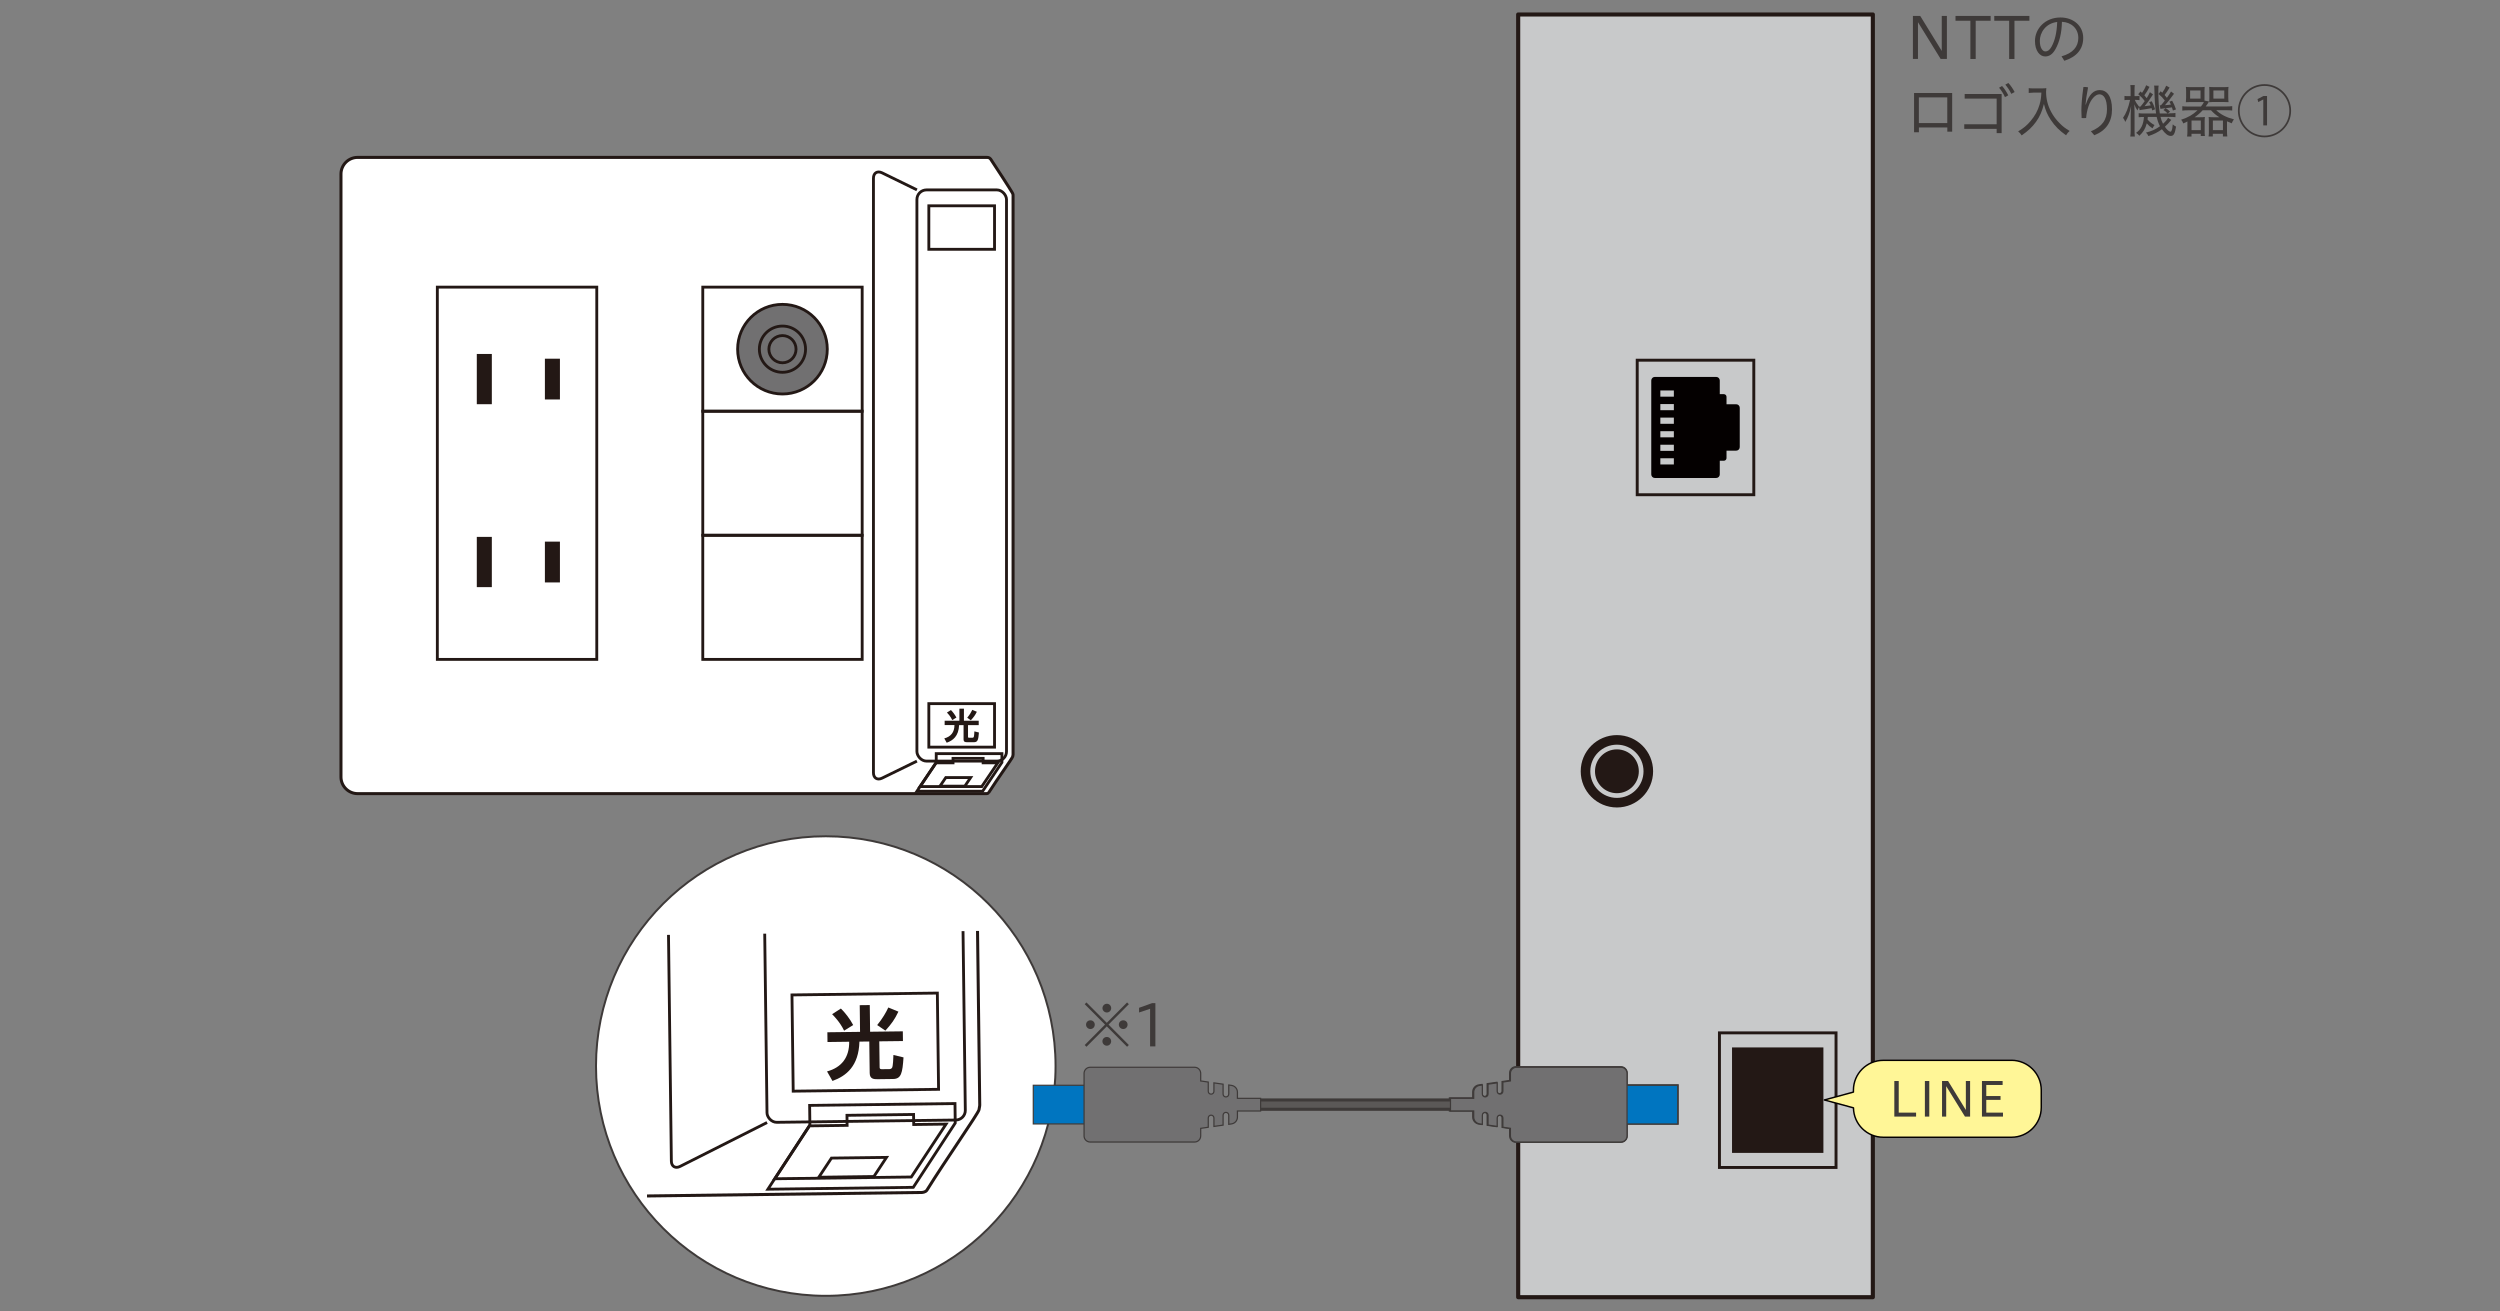
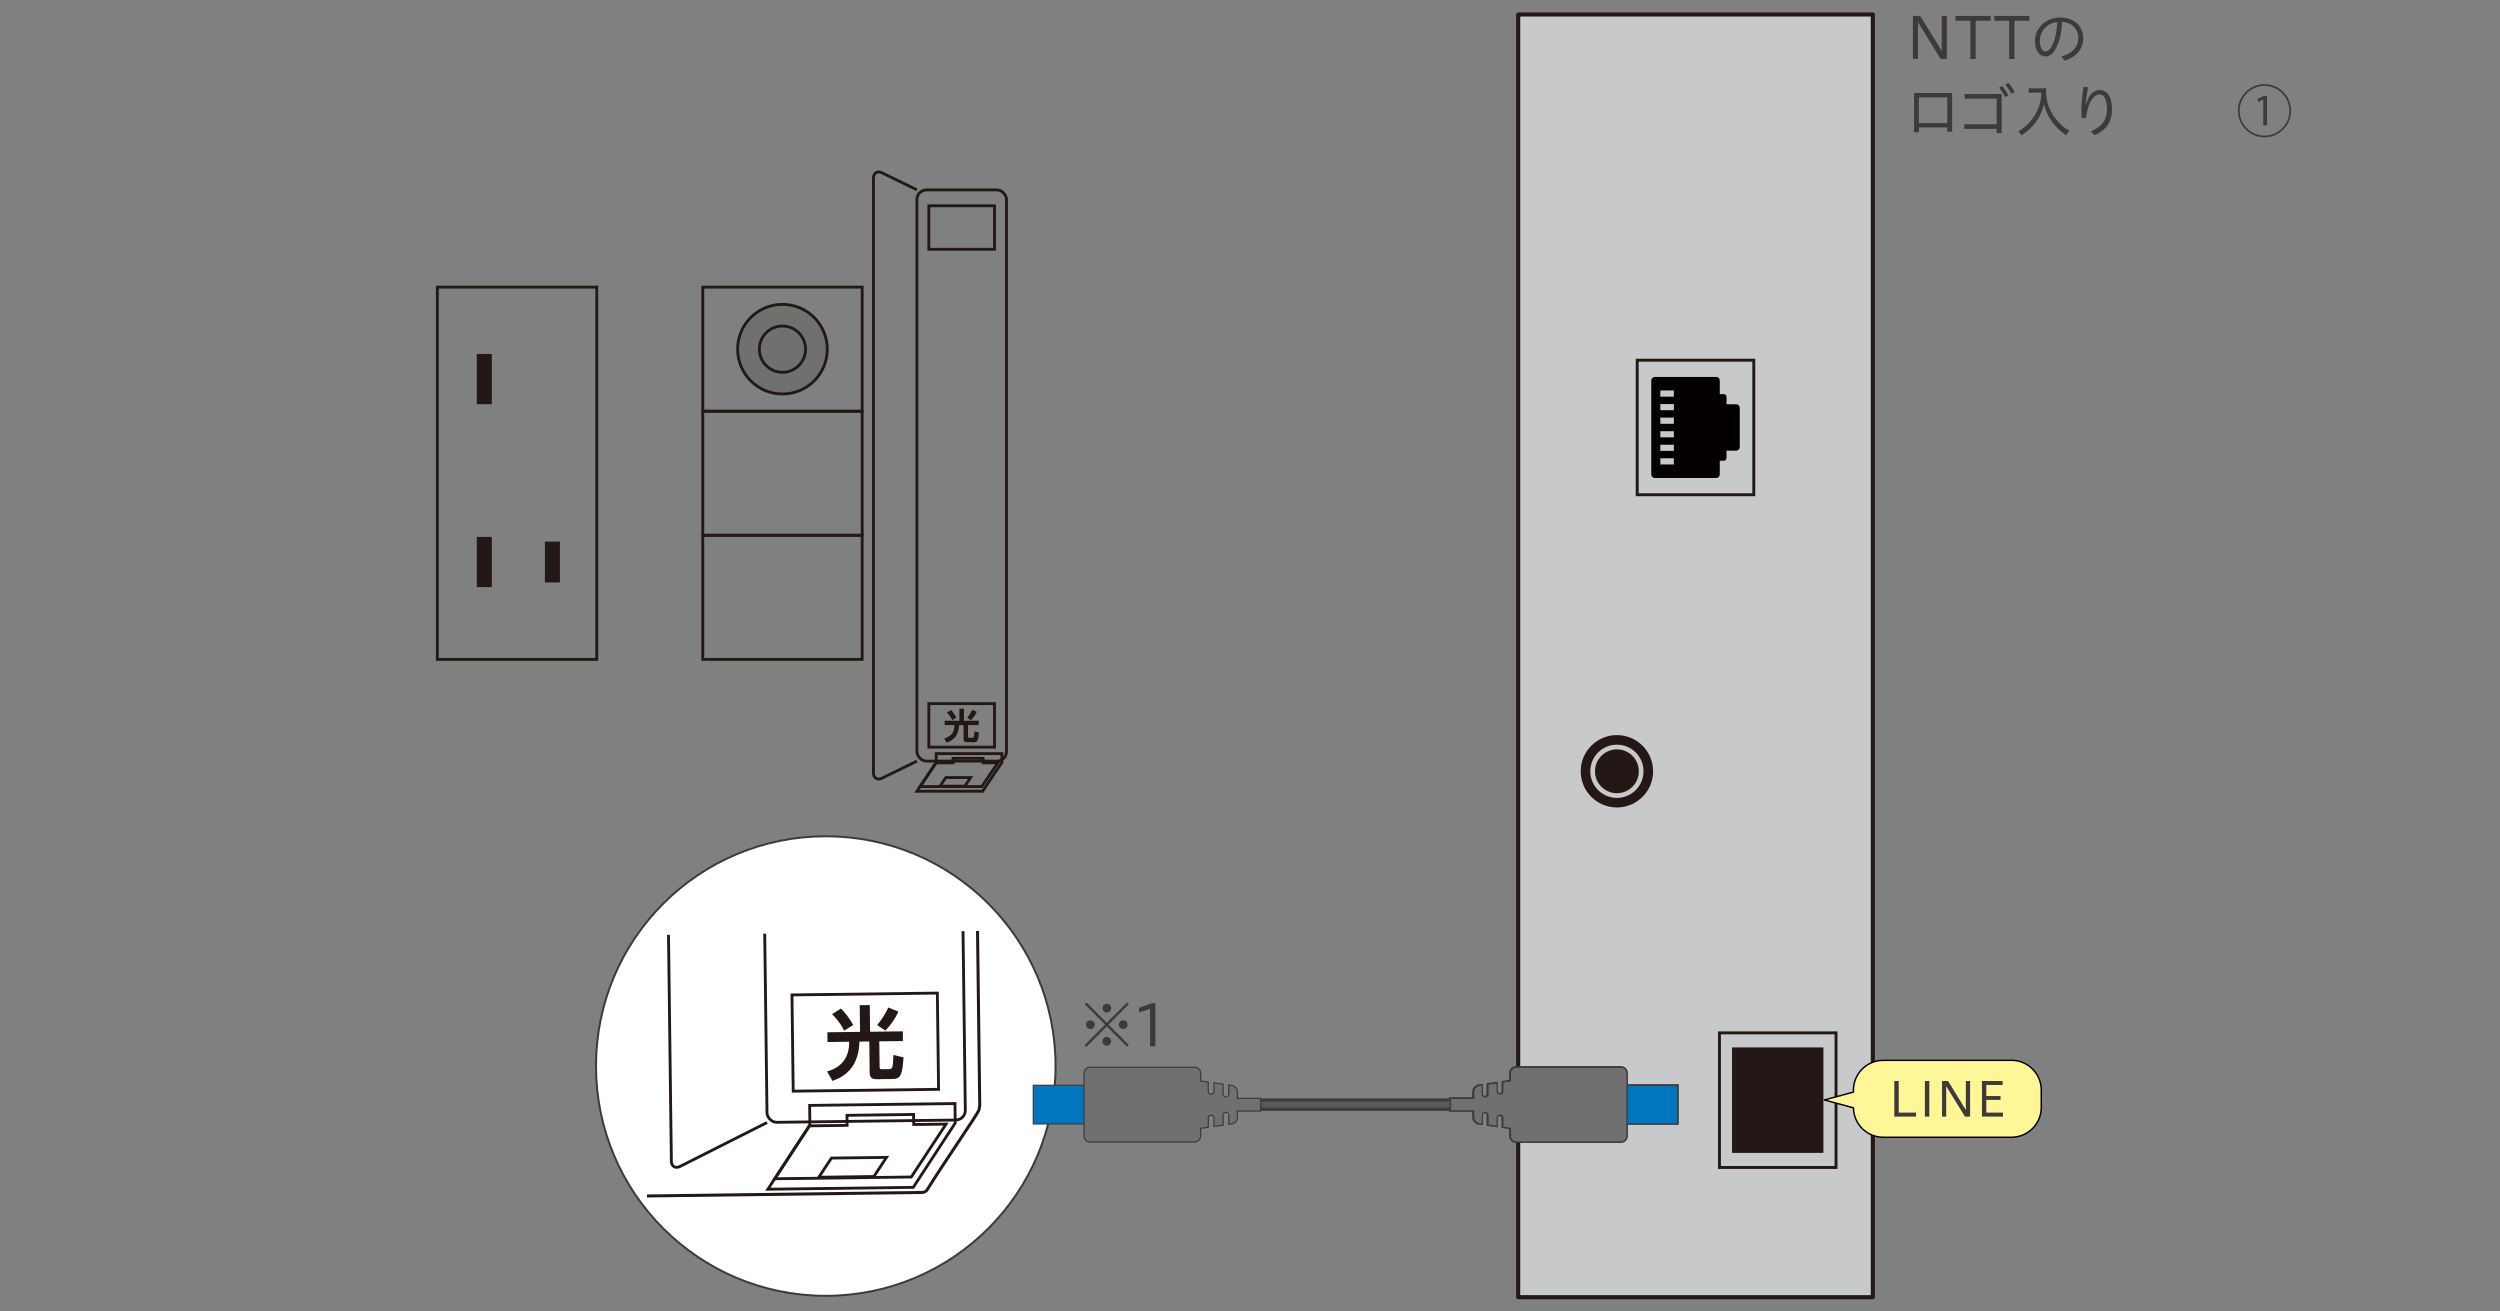
<svg xmlns="http://www.w3.org/2000/svg" id="_レイヤー_1" width="612" height="321" viewBox="0 0 612 321">
  <rect x="0" y="0" width="612" height="321" fill="#808080" stroke="none" />
  <defs>
    <style>.cls-1{fill:#0075c1;}.cls-1,.cls-2,.cls-3,.cls-4,.cls-5,.cls-6,.cls-7,.cls-8,.cls-9,.cls-10,.cls-11,.cls-12,.cls-13{stroke-miterlimit:10;}.cls-1,.cls-2,.cls-9,.cls-11{stroke:#3e3a39;}.cls-1,.cls-9{stroke-width:.42px;}.cls-2,.cls-9,.cls-12{fill:#717071;}.cls-2,.cls-11{stroke-width:.3px;}.cls-3{stroke-width:.49px;}.cls-3,.cls-10{fill:#fff;}.cls-3,.cls-13{stroke:#3e3a39;}.cls-4{stroke-width:.72px;}.cls-4,.cls-14,.cls-5,.cls-6,.cls-8,.cls-10,.cls-12{stroke:#231815;}.cls-4,.cls-6,.cls-7,.cls-8,.cls-15,.cls-16,.cls-13{fill:none;}.cls-14{fill:#c8c9ca;stroke-width:1.01px;}.cls-14,.cls-17,.cls-16{stroke-linecap:round;stroke-linejoin:round;}.cls-5,.cls-8,.cls-12{stroke-width:.7px;}.cls-5,.cls-18,.cls-17{fill:#231815;}.cls-6,.cls-10{stroke-width:.74px;}.cls-19{fill:#040000;}.cls-19,.cls-20,.cls-15,.cls-21,.cls-18{stroke-width:0px;}.cls-7{stroke:#5b5857;stroke-width:1.52px;}.cls-20{fill:#3e3a39;}.cls-21{fill:#fff697;}.cls-11{fill:#0075c0;}.cls-17{stroke:#c8c9ca;stroke-width:1.15px;}.cls-16{stroke:#040000;stroke-width:.36px;}.cls-13{stroke-width:3.04px;}.cls-22{clip-path:url(#clippath);}</style>
    <clipPath id="clippath">
      <rect class="cls-15" x="158.05" y="228.3" width="101.95" height="78.43" transform="translate(-3.37 2.67) rotate(-.73)" />
    </clipPath>
  </defs>
  <rect class="cls-14" x="371.65" y="3.55" width="86.82" height="314" />
  <rect class="cls-4" x="400.79" y="88.17" width="28.54" height="32.94" transform="translate(830.12 209.28) rotate(-180)" />
  <path class="cls-19" d="M405.1,117.01h15.03c.48,0,.87-.39.87-.87v-3.35h1c.36,0,.65-.29.65-.65v-1.82h2.37c.48,0,.87-.39.87-.87v-9.62c0-.48-.39-.87-.87-.87h-2.37v-1.82c0-.36-.29-.65-.65-.65h-1v-3.35c0-.48-.39-.87-.87-.87h-15.03c-.48,0-.87.39-.87.87v23c0,.48.39.87.87.87ZM406.45,97.1v-1.51h3.31v1.51h-3.31ZM406.45,100.42v-1.51h3.31v1.51h-3.31ZM406.45,103.74v-1.51h3.31v1.51h-3.31ZM406.45,107.06v-1.51h3.31v1.51h-3.31ZM406.45,110.38v-1.51h3.31v1.51h-3.31ZM406.45,113.7v-1.51h3.31v1.51h-3.31Z" />
  <rect class="cls-4" x="420.91" y="252.85" width="28.54" height="32.94" transform="translate(870.37 538.64) rotate(-180)" />
  <rect class="cls-18" x="424" y="256.41" width="22.37" height="25.82" transform="translate(870.37 538.64) rotate(-180)" />
  <circle class="cls-18" cx="395.82" cy="188.81" r="8.86" />
  <circle class="cls-17" cx="395.82" cy="188.81" r="5.94" />
  <rect class="cls-1" x="385.97" y="265.62" width="24.78" height="9.51" />
  <path class="cls-9" d="M398.28,263.54v-.86c0-.83-.67-1.5-1.5-1.5h-25.66c-.83,0-1.5.67-1.5,1.5v1.87s-1.85.27-1.85.27v2.28c0,.38-.31.7-.7.7h-.01c-.38,0-.7-.31-.7-.7v-2.08s-2.24.32-2.24.32v2.44c0,.38-.31.7-.7.7h-.01c-.38,0-.7-.31-.7-.7v-2.24s-.68.1-.68.1c-.83.12-1.45.83-1.45,1.67v.19s0,1.32,0,1.32h-5.71s0,3.11,0,3.11h5.71s0,1.32,0,1.32v.19c0,.84.62,1.55,1.45,1.67l.68.1v-2.24c0-.38.31-.7.7-.7h.01c.38,0,.7.31.7.7v2.44s2.24.32,2.24.32v-2.08c0-.38.31-.7.7-.7h.01c.38,0,.7.31.7.7v2.28s1.85.27,1.85.27v1.87c0,.83.67,1.5,1.5,1.5h25.66c.83,0,1.5-.67,1.5-1.5v-.86s0-1.71,0-1.71v-10.24s0-1.71,0-1.71Z" />
  <path class="cls-21" d="M492.4,259.57h-31.38c-4.03,0-7.3,3.27-7.3,7.3v.47l-7.13,1.93,7.14,1.93c.05,3.98,3.29,7.2,7.29,7.2h31.38c4.03,0,7.3-3.27,7.3-7.3v-4.24c0-4.03-3.27-7.3-7.3-7.3Z" />
  <path class="cls-16" d="M492.4,259.57h-31.38c-4.03,0-7.3,3.27-7.3,7.3v.47l-7.13,1.93,7.14,1.93c.05,3.98,3.29,7.2,7.29,7.2h31.38c4.03,0,7.3-3.27,7.3-7.3v-4.24c0-4.03-3.27-7.3-7.3-7.3Z" />
  <path class="cls-20" d="M463.73,273.34v-8.71h1.08v7.74h4.25v.97h-5.33Z" />
  <path class="cls-20" d="M471.21,273.34v-8.71h1.08v8.71h-1.08Z" />
  <path class="cls-20" d="M475.41,273.34v-8.71h1.48l4.35,7.09v-7.09h1.04v8.71h-1.26l-4.59-7.44v7.44h-1.03Z" />
  <path class="cls-20" d="M485.18,273.34v-8.71h5.06v.97h-4v2.71h3.49v.94h-3.49v3.12h4.09v.97h-5.15Z" />
  <path class="cls-20" d="M468.28,14.43V3.9h1.79l5.27,8.57V3.9h1.26v10.53h-1.53l-5.55-8.99v8.99h-1.25Z" />
  <path class="cls-20" d="M482.35,14.43V5.08h-3.64v-1.18h8.6v1.18h-3.66v9.36h-1.3Z" />
  <path class="cls-20" d="M491.84,14.43V5.08h-3.64v-1.18h8.6v1.18h-3.66v9.36h-1.3Z" />
  <path class="cls-20" d="M504.67,13.79c2.76-.78,4.1-2.33,4.1-4.5,0-2.34-1.74-3.85-4.01-3.95-.06,2.82-.62,4.97-1.57,6.67-.74,1.34-1.57,1.81-2.54,1.81-1.32,0-2.49-1.39-2.49-3.8,0-2.91,2.4-5.74,6.25-5.74,3.12,0,5.56,2,5.56,5.01,0,2.83-1.71,4.66-4.62,5.59l-.69-1.09ZM503.59,5.38c-2.86.34-4.24,2.66-4.24,4.62,0,1.82.74,2.59,1.36,2.59.52,0,1.02-.28,1.5-1.15.83-1.51,1.3-3.42,1.39-6.07Z" />
  <path class="cls-20" d="M469.75,31.2v1.18h-1.19v-9.61h9.33v9.47h-1.19v-1.04h-6.95ZM476.69,23.85h-6.95v6.28h6.95v-6.28Z" />
  <path class="cls-20" d="M488.78,30.42v-6.28h-7.83v-1.13h9.05v9.58h-1.22v-1.04h-7.93v-1.13h7.93ZM490.11,21.06c.57.62,1.15,1.5,1.51,2.28l-.81.43c-.36-.84-.88-1.62-1.44-2.3l.74-.42ZM491.63,20.3c.57.59,1.16,1.46,1.55,2.23l-.81.45c-.41-.85-.92-1.62-1.47-2.25l.73-.42Z" />
  <path class="cls-20" d="M497.75,22.68c-.29,0-.66.03-1.12.07v-1.18c.32.06.57.07,1.11.07h1.92c.66,0,1-.01,1.28-.07-.04.31-.06.59-.06.88,0,1.78.41,3.4,1.26,4.97.53,1.01,1.22,1.91,2.1,2.79.77.77,1.26,1.15,2.41,1.85-.42.36-.55.52-.88,1.06-1.62-1.13-2.73-2.25-3.75-3.78-.81-1.23-1.29-2.35-1.67-3.89-.45,1.82-1.01,3.08-1.93,4.37-.92,1.27-1.96,2.27-3.53,3.33-.25-.43-.46-.67-.85-.98,1.39-.84,2.14-1.47,3.05-2.55,1.02-1.19,1.77-2.54,2.19-4.01.28-.97.39-1.67.45-2.94h-1.96Z" />
  <path class="cls-20" d="M511.85,32.14c2.77-1.13,3.94-2.83,3.94-5.39s-.81-3.66-1.86-3.66c-.98,0-2.12,1.23-2.68,2.98-.31.92-.49,1.89-.57,2.82-.18.01-.36.03-.55.03s-.36-.01-.55-.03c-.04-.69-.06-1.23-.06-1.85,0-1.21.13-3.18.5-5.74.11-.01.22-.01.34-.01.27,0,.53.03.8.1-.36,1.91-.56,3.28-.63,4.22h.07c.81-2.59,2-3.56,3.42-3.56,1.7,0,3,1.44,3,4.72,0,3.08-1.46,5.21-4.33,6.34l-.84-.97Z" />
-   <path class="cls-20" d="M523.66,26.19c-.14.25-.18.31-.41.85-.35-.52-.55-.88-.77-1.5.03.66.06,1.44.06,1.93v4.34c0,.78.01,1.25.07,1.61h-1.12c.07-.38.1-.91.1-1.61v-3.38c0-.57.04-1.44.11-2.46-.36,1.68-.78,2.83-1.43,3.88-.14-.39-.34-.74-.55-1.01.77-1.11,1.28-2.41,1.72-4.38h-.43c-.38,0-.67.01-.94.06v-1.04c.24.04.48.06.94.06h.56v-1.29c0-.71-.01-1.08-.07-1.42h1.09c-.04.34-.06.73-.06,1.4v1.3h.34c.42,0,.66-.01.88-.06v1.04c-.31-.04-.52-.06-.87-.06h-.27c.24.59.43.9,1.02,1.64h.36c.49-.59.7-.85,1.04-1.34-.45-.62-.91-1.11-1.6-1.7l.57-.66q.24.22.36.35c.48-.67.77-1.22,1.01-1.88l.83.41c-.42.84-.7,1.32-1.26,2.06.24.27.36.43.57.7.35-.56.49-.81.78-1.46l.77.53c-.94,1.49-1.36,2.06-2.07,2.9.53-.06,1.02-.13,1.5-.2-.11-.29-.18-.42-.38-.79l.64-.22c.39.71.59,1.19.81,1.96l-.7.28q-.07-.27-.15-.56c-.5.11-1.86.34-2.58.43-.17.03-.21.03-.36.07l-.14-.81ZM531.09,27.73c.84,0,1.06-.01,1.46-.08v1.04c-.43-.06-.83-.08-1.46-.08h-2.2c.17.71.32,1.13.62,1.69.64-.57,1-.99,1.22-1.47l.8.53c-.53.66-1.05,1.21-1.57,1.67.53.77,1.04,1.21,1.37,1.21.15,0,.22-.1.34-.43.07-.21.11-.41.14-.66,0-.03.01-.17.04-.39.01-.07.03-.21.04-.32.31.28.52.42.81.56-.29,1.77-.59,2.28-1.3,2.28-.67,0-1.37-.53-2.16-1.64-1.02.76-1.96,1.23-3.31,1.67-.18-.39-.28-.52-.6-.85,1.37-.34,2.37-.78,3.43-1.55-.35-.69-.6-1.37-.8-2.28h-2.18q-.03.36-.06.62c.42.53.92.94,1.71,1.37q-.18.21-.5.8c-.6-.39-.99-.74-1.4-1.22-.36,1.33-.85,2.14-1.82,3.04-.29-.35-.42-.46-.8-.71,1.22-.85,1.79-2.02,1.93-3.89h-.08c-.48,0-.85.01-1.21.06v-.99c.38.06.63.07,1.21.07h3.05c-.25-1.76-.35-3.05-.42-5.94,0-.42-.01-.57-.07-.88h1.12c-.07.34-.08.56-.08,1.39,0,2.06.13,4.03.36,5.43h1.91c-.29-.35-.59-.59-1.02-.85l.53-.45c-.79.1-1.21.15-1.26.17l-.17-.88c.11.01.13.01.29.01.46-.52.52-.59.95-1.16-.5-.67-.85-1.04-1.54-1.61l.52-.67c.18.15.24.21.39.36.41-.56.7-1.09.97-1.72l.83.46c-.46.78-.71,1.13-1.23,1.82.22.25.31.36.57.69.52-.73.66-.94,1.01-1.55l.73.56c-1.36,1.82-1.51,2.02-2.21,2.79.8-.06.94-.07,1.44-.15-.11-.27-.17-.38-.36-.7l.67-.25c.36.63.62,1.18.95,2.13l-.76.28c-.11-.41-.14-.52-.24-.77-.22.04-.73.11-1.54.21.38.18.7.43,1.08.81l-.53.49h.39Z" />
-   <path class="cls-20" d="M538.81,26.05c.36-.45.56-.73.7-1.06-.25-.01-.49-.01-1.02-.01h-2.18c-.45,0-.81.01-1.21.04.04-.35.06-.67.06-1.09v-1.51c0-.45-.01-.8-.06-1.15.38.04.7.06,1.22.06h2.17c.55,0,.87-.01,1.21-.06-.03.32-.04.62-.04,1.09v2.26h.01s1.11.22,1.11.22c-.32.53-.43.7-.83,1.22h5.1c.57,0,1.02-.03,1.4-.08v1.08c-.45-.06-.84-.08-1.4-.08h-2.52c1.12,1.06,2.48,1.76,4.34,2.24-.29.41-.35.52-.55.97-.56-.22-.73-.29-1.15-.49v2.47c0,.45.03.92.08,1.23h-1.08v-.64h-2.47v.64h-1.04c.06-.31.07-.63.07-1.02v-2.62c0-.46-.01-.79-.06-1.12.34.04.64.06,1.12.06h1.5c-.83-.52-1.43-1.04-2.04-1.71h-2.03c-.57.63-1.2,1.18-1.97,1.71h1.4c.46,0,.77-.01,1.11-.06-.04.31-.06.62-.06,1.12v2.49c0,.43.01.71.07,1.04h-1.02v-.53h-2.27v.66h-1.08c.06-.36.08-.8.08-1.22v-2.46c-.29.15-.48.24-1.02.48-.1-.34-.24-.57-.52-.91,1.74-.57,2.83-1.2,4.02-2.31h-2.31c-.6,0-1.02.03-1.42.08v-1.08c.39.06.8.08,1.42.08h3.15ZM536.14,24.14h2.55v-1.99h-2.55v1.99ZM536.49,31.86h2.27v-2.35h-2.27v2.35ZM545.49,23.92c0,.45.01.76.06,1.09-.39-.03-.76-.04-1.2-.04h-2.33c-.52,0-.88.01-1.21.06.03-.35.04-.57.04-.99v-1.68c0-.43-.01-.74-.04-1.09.32.04.66.06,1.19.06h2.31c.53,0,.85-.01,1.23-.06-.04.35-.06.66-.06,1.13v1.53ZM541.71,31.86h2.47v-2.35h-2.47v2.35ZM541.84,24.14h2.66v-1.99h-2.66v1.99Z" />
  <path class="cls-20" d="M554.35,33.62c-3.6,0-6.51-2.91-6.51-6.51s2.91-6.51,6.51-6.51,6.51,2.91,6.51,6.51-2.94,6.51-6.51,6.51ZM548.27,27.11c0,3.36,2.72,6.08,6.08,6.08s6.08-2.72,6.08-6.08-2.72-6.08-6.08-6.08-6.08,2.75-6.08,6.08ZM554.04,24.35h-.01l-1.21.64-.18-.73,1.46-.76h.87v7.2h-.92v-6.36Z" />
-   <path class="cls-10" d="M242.05,194.02c-.16.26-.59.26-.59.26H87.54c-2.23,0-4.07-1.83-4.07-4.07V42.6c0-2.24,1.84-4.07,4.07-4.07h153.89c.43,0,.73,0,1.07.4,1.46,2.21,4.89,7.48,5.32,8.27.22.39.18.68.18.68v136.78s.01.11-.09.55c-.11.44-3.77,5.52-5.87,8.81Z" />
  <rect class="cls-8" x="107.06" y="70.29" width="39.03" height="91.13" />
  <rect class="cls-5" x="117.07" y="87" width="2.98" height="11.6" />
-   <rect class="cls-5" x="133.74" y="88.16" width="2.98" height="9.28" />
  <rect class="cls-5" x="117.07" y="131.78" width="2.98" height="11.6" />
  <rect class="cls-5" x="133.74" y="132.94" width="2.98" height="9.29" />
  <rect class="cls-8" x="172.04" y="70.29" width="39.02" height="30.38" />
  <rect class="cls-8" x="172.04" y="100.66" width="39.02" height="30.37" />
  <rect class="cls-8" x="172.04" y="131.04" width="39.02" height="30.38" />
  <path class="cls-8" d="M224.46,186.32l-8.53,4.17c-1.16.57-2.11-.03-2.11-1.32V43.63c0-1.29.95-1.88,2.11-1.32l8.53,4.17" />
  <rect class="cls-8" x="224.46" y="46.49" width="21.93" height="139.83" rx="2.35" ry="2.35" />
  <rect class="cls-8" x="227.38" y="50.38" width="16.08" height="10.65" />
  <rect class="cls-8" x="227.38" y="172.25" width="16.08" height="10.65" />
  <polygon class="cls-8" points="236.19 192.45 230.1 192.45 231.53 190.35 237.61 190.35 236.19 192.45" />
  <path class="cls-18" d="M231.25,176.43h3.61v-2.95h1.11v2.95h3.62v1.08h-2.62v2.85c0,.08,0,.24.22.24h.87c.11,0,.23-.05.3-.15.11-.18.15-1.03.17-1.41l1.11.28c-.14,1.73-.27,2.37-1.18,2.37h-1.7c-.39,0-.88,0-.88-.69v-3.49h-1.09c-.12,2.71-1.51,3.78-3.04,4.31l-.59-1.06c1.61-.42,2.49-1.51,2.49-3.26h-2.4v-1.08ZM233.11,176.27c-.44-.95-1.09-1.62-1.3-1.84l.98-.61c.44.43,1,1.17,1.34,1.84l-1.01.61ZM236.77,175.7c.6-.71,1.01-1.41,1.25-1.93l1.11.47c-.42.86-.78,1.34-1.47,2.08l-.9-.63Z" />
  <path class="cls-12" d="M202.52,85.48c0,6.06-4.91,10.97-10.97,10.97s-10.98-4.91-10.98-10.97,4.91-10.97,10.98-10.97,10.97,4.91,10.97,10.97Z" />
  <path class="cls-8" d="M197.2,85.48c0,3.12-2.53,5.66-5.65,5.66s-5.66-2.53-5.66-5.66,2.53-5.66,5.66-5.66,5.65,2.53,5.65,5.66Z" />
-   <path class="cls-8" d="M194.87,85.48c0,1.84-1.48,3.33-3.32,3.33s-3.33-1.49-3.33-3.33,1.49-3.33,3.33-3.33,3.32,1.49,3.32,3.33Z" />
  <polygon class="cls-8" points="229.19 184.49 229.19 186.64 224.46 193.7 240.54 193.7 245.27 186.64 245.27 184.49 229.19 184.49" />
  <polygon class="cls-8" points="240.67 186.75 240.67 185.64 233.3 185.64 233.3 186.75 229.15 186.75 225.23 192.55 240.33 192.55 244.26 186.75 240.67 186.75" />
  <line class="cls-13" x1="279.2" y1="270.41" x2="356.45" y2="270.41" />
  <line class="cls-7" x1="279.2" y1="270.41" x2="356.45" y2="270.41" />
  <circle class="cls-3" cx="202.15" cy="260.97" r="56.25" />
  <g class="cls-22">
    <path class="cls-6" d="M226.92,291.33c-.36.58-1.3.59-1.3.59l-340.59,4.32c-4.96.06-9.07-3.94-9.13-8.88l-4.14-326.65c-.06-4.96,3.95-9.06,8.9-9.12l340.55-4.32c.95-.01,1.62-.02,2.37.87,3.3,4.84,11.02,16.42,12.01,18.15.49.86.41,1.5.41,1.5l3.84,302.67s.03.24-.18,1.21c-.23.97-8.17,12.31-12.74,19.66Z" />
    <rect class="cls-8" x="-73.98" y="20.76" width="86.37" height="201.68" transform="translate(-1.54 -.38) rotate(-.73)" />
    <rect class="cls-8" x="68.95" y="18.94" width="86.37" height="67.23" transform="translate(-.66 1.43) rotate(-.73)" />
    <rect class="cls-8" x="69.8" y="86.16" width="86.37" height="67.22" transform="translate(-1.51 1.44) rotate(-.73)" />
    <rect class="cls-8" x="70.65" y="153.38" width="86.37" height="67.23" transform="translate(-2.36 1.46) rotate(-.73)" />
    <path class="cls-8" d="M187.78,274.79l-21.3,10.75c-1.15.58-2.11,0-2.13-1.29l-4.16-327.77c-.02-1.29.93-1.9,2.09-1.34l21.57,10.22" />
    <rect class="cls-8" x="185.81" y="-34.96" width="48.55" height="309.45" rx="2.35" ry="2.35" transform="translate(-1.5 2.67) rotate(-.73)" />
    <rect class="cls-8" x="194.01" y="243.34" width="35.59" height="23.56" transform="translate(-3.22 2.71) rotate(-.73)" />
    <polygon class="cls-8" points="213.93 288.01 200.44 288.19 203.54 283.5 217.01 283.33 213.93 288.01" />
    <path class="cls-18" d="M202.54,252.7l8-.1-.08-6.53,2.46-.03.08,6.53,8.01-.1.03,2.38-5.79.07.08,6.3c0,.18,0,.53.47.52l1.93-.02c.24,0,.52-.12.65-.34.24-.41.3-2.29.33-3.12l2.47.59c-.26,3.83-.54,5.26-2.55,5.29l-3.77.05c-.86.01-1.95,0-1.96-1.5l-.1-7.73-2.41.03c-.18,6-3.21,8.41-6.6,9.63l-1.33-2.33c3.54-.97,5.47-3.41,5.42-7.27l-5.31.07-.03-2.38ZM206.64,252.31c-1.01-2.1-2.47-3.56-2.94-4.04l2.15-1.38c.99.95,2.25,2.57,3.01,4.04l-2.22,1.38ZM214.74,250.93c1.31-1.6,2.2-3.15,2.72-4.3l2.47,1.02c-.91,1.91-1.68,2.99-3.19,4.65l-2-1.36Z" />
    <path class="cls-8" d="M136.41,52.24c.17,13.41-10.56,24.41-23.97,24.58-13.41.17-24.42-10.56-24.59-23.97-.17-13.41,10.56-24.41,23.98-24.58,13.41-.17,24.41,10.56,24.58,23.96Z" />
    <path class="cls-8" d="M124.65,52.39c.09,6.91-5.44,12.59-12.35,12.68-6.91.09-12.59-5.45-12.68-12.36-.09-6.91,5.45-12.59,12.36-12.68,6.9-.09,12.58,5.45,12.67,12.36Z" />
    <path class="cls-8" d="M119.48,52.46c.05,4.06-3.19,7.4-7.25,7.46-4.07.05-7.41-3.21-7.46-7.27-.05-4.07,3.2-7.4,7.27-7.45,4.06-.05,7.39,3.2,7.44,7.26Z" />
    <polygon class="cls-8" points="198.2 270.6 198.26 275.37 187.98 291.12 223.57 290.66 233.84 274.92 233.78 270.15 198.2 270.6" />
    <polygon class="cls-8" points="223.68 275.28 223.64 272.82 207.34 273.03 207.37 275.49 198.17 275.61 189.66 288.56 223.08 288.13 231.6 275.18 223.68 275.28" />
  </g>
  <rect class="cls-11" x="252.96" y="265.68" width="24.68" height="9.47" transform="translate(530.59 540.82) rotate(180)" />
  <path class="cls-2" d="M265.38,277.22v.86c0,.82.67,1.49,1.49,1.49h25.57c.82,0,1.49-.67,1.49-1.49v-1.86s1.85-.27,1.85-.27v-2.27c0-.38.31-.69.69-.69h.01c.38,0,.69.31.69.69v2.07s2.24-.32,2.24-.32v-2.43c0-.38.31-.69.69-.69h.01c.38,0,.69.31.69.69v2.23s.68-.1.68-.1c.83-.12,1.44-.83,1.44-1.66v-.19s0-1.31,0-1.31h5.68s0-3.1,0-3.1h-5.68s0-1.31,0-1.31v-.19c0-.84-.61-1.54-1.44-1.66l-.68-.1v2.23c0,.38-.31.69-.69.69h-.01c-.38,0-.69-.31-.69-.69v-2.43s-2.24-.32-2.24-.32v2.07c0,.38-.31.69-.69.69h-.01c-.38,0-.69-.31-.69-.69v-2.27s-1.85-.27-1.85-.27v-1.86c0-.82-.67-1.49-1.49-1.49h-25.57c-.82,0-1.49.67-1.49,1.49v.86s0,1.71,0,1.71v10.2s0,1.71,0,1.71Z" />
  <rect class="cls-11" x="386.03" y="265.68" width="24.68" height="9.47" />
  <path class="cls-2" d="M398.3,263.61v-.86c0-.82-.67-1.49-1.49-1.49h-25.57c-.82,0-1.49.67-1.49,1.49v1.86s-1.85.27-1.85.27v2.27c0,.38-.31.69-.69.69h-.01c-.38,0-.69-.31-.69-.69v-2.07s-2.24.32-2.24.32v2.43c0,.38-.31.69-.69.69h-.01c-.38,0-.69-.31-.69-.69v-2.23s-.68.1-.68.1c-.83.12-1.44.83-1.44,1.66v.19s0,1.31,0,1.31h-5.68s0,3.1,0,3.1h5.68s0,1.31,0,1.31v.19c0,.84.61,1.54,1.44,1.66l.68.1v-2.23c0-.38.31-.69.69-.69h.01c.38,0,.69.31.69.69v2.43s2.24.32,2.24.32v-2.07c0-.38.31-.69.69-.69h.01c.38,0,.69.31.69.69v2.27s1.85.27,1.85.27v1.86c0,.82.67,1.49,1.49,1.49h25.57c.82,0,1.49-.67,1.49-1.49v-.86s0-1.71,0-1.71v-10.2s0-1.71,0-1.71Z" />
  <path class="cls-20" d="M265.54,245.83l.43-.43,4.97,4.99,4.97-4.99.43.43-4.97,4.99,4.97,5-.43.43-4.97-4.99-4.97,4.99-.43-.43,4.97-5-4.97-4.99ZM268,250.83c0,.6-.48,1.08-1.06,1.08s-1.08-.48-1.08-1.08.48-1.06,1.08-1.06,1.06.46,1.06,1.06ZM272.01,254.91c0,.6-.48,1.08-1.06,1.08s-1.08-.48-1.08-1.08.48-1.06,1.08-1.06,1.06.46,1.06,1.06ZM272.02,246.8c0,.59-.48,1.06-1.06,1.06s-1.08-.49-1.08-1.06.48-1.08,1.08-1.08,1.06.48,1.06,1.08ZM276.03,250.83c0,.6-.48,1.08-1.06,1.08s-1.08-.48-1.08-1.08.48-1.06,1.08-1.06,1.06.46,1.06,1.06Z" />
  <path class="cls-20" d="M281.54,256.17v-9.22l-2.7.91v-1.15l3.21-1.15h.79v10.6h-1.29Z" />
</svg>